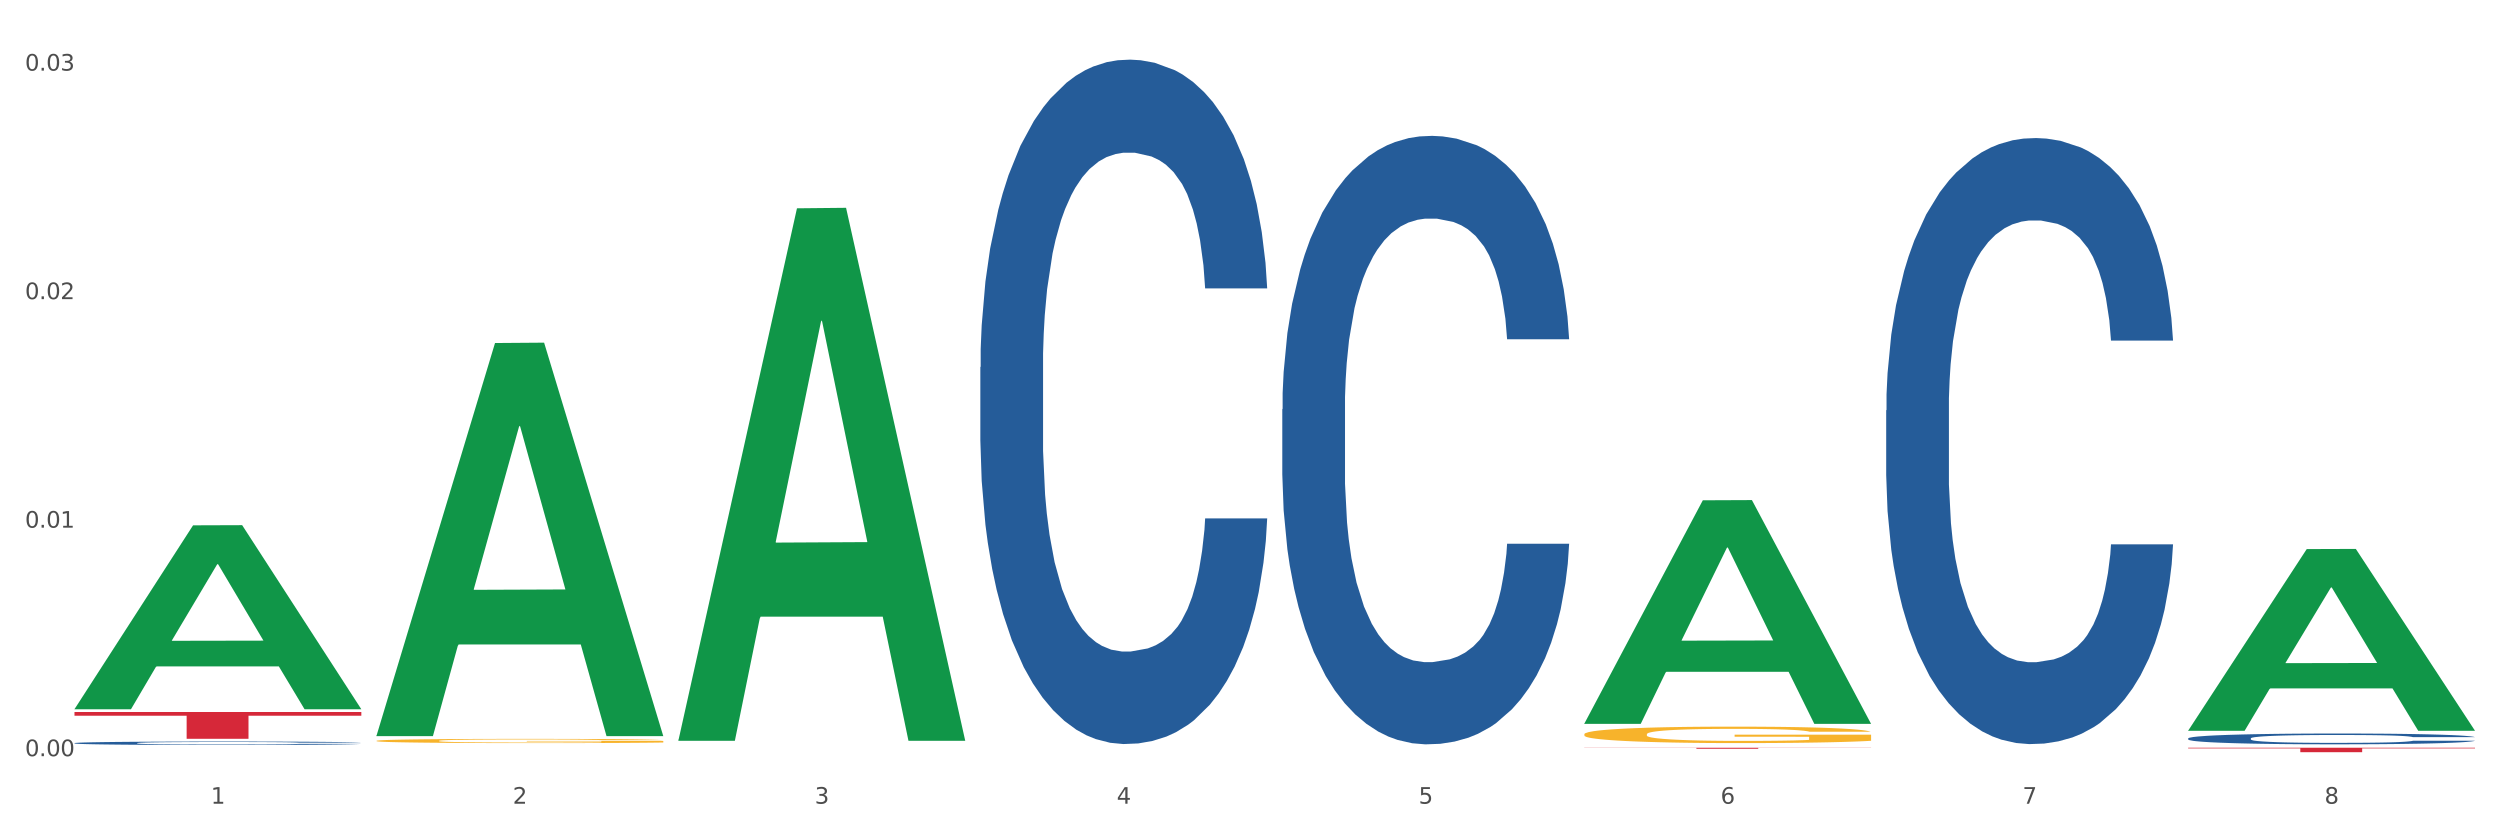
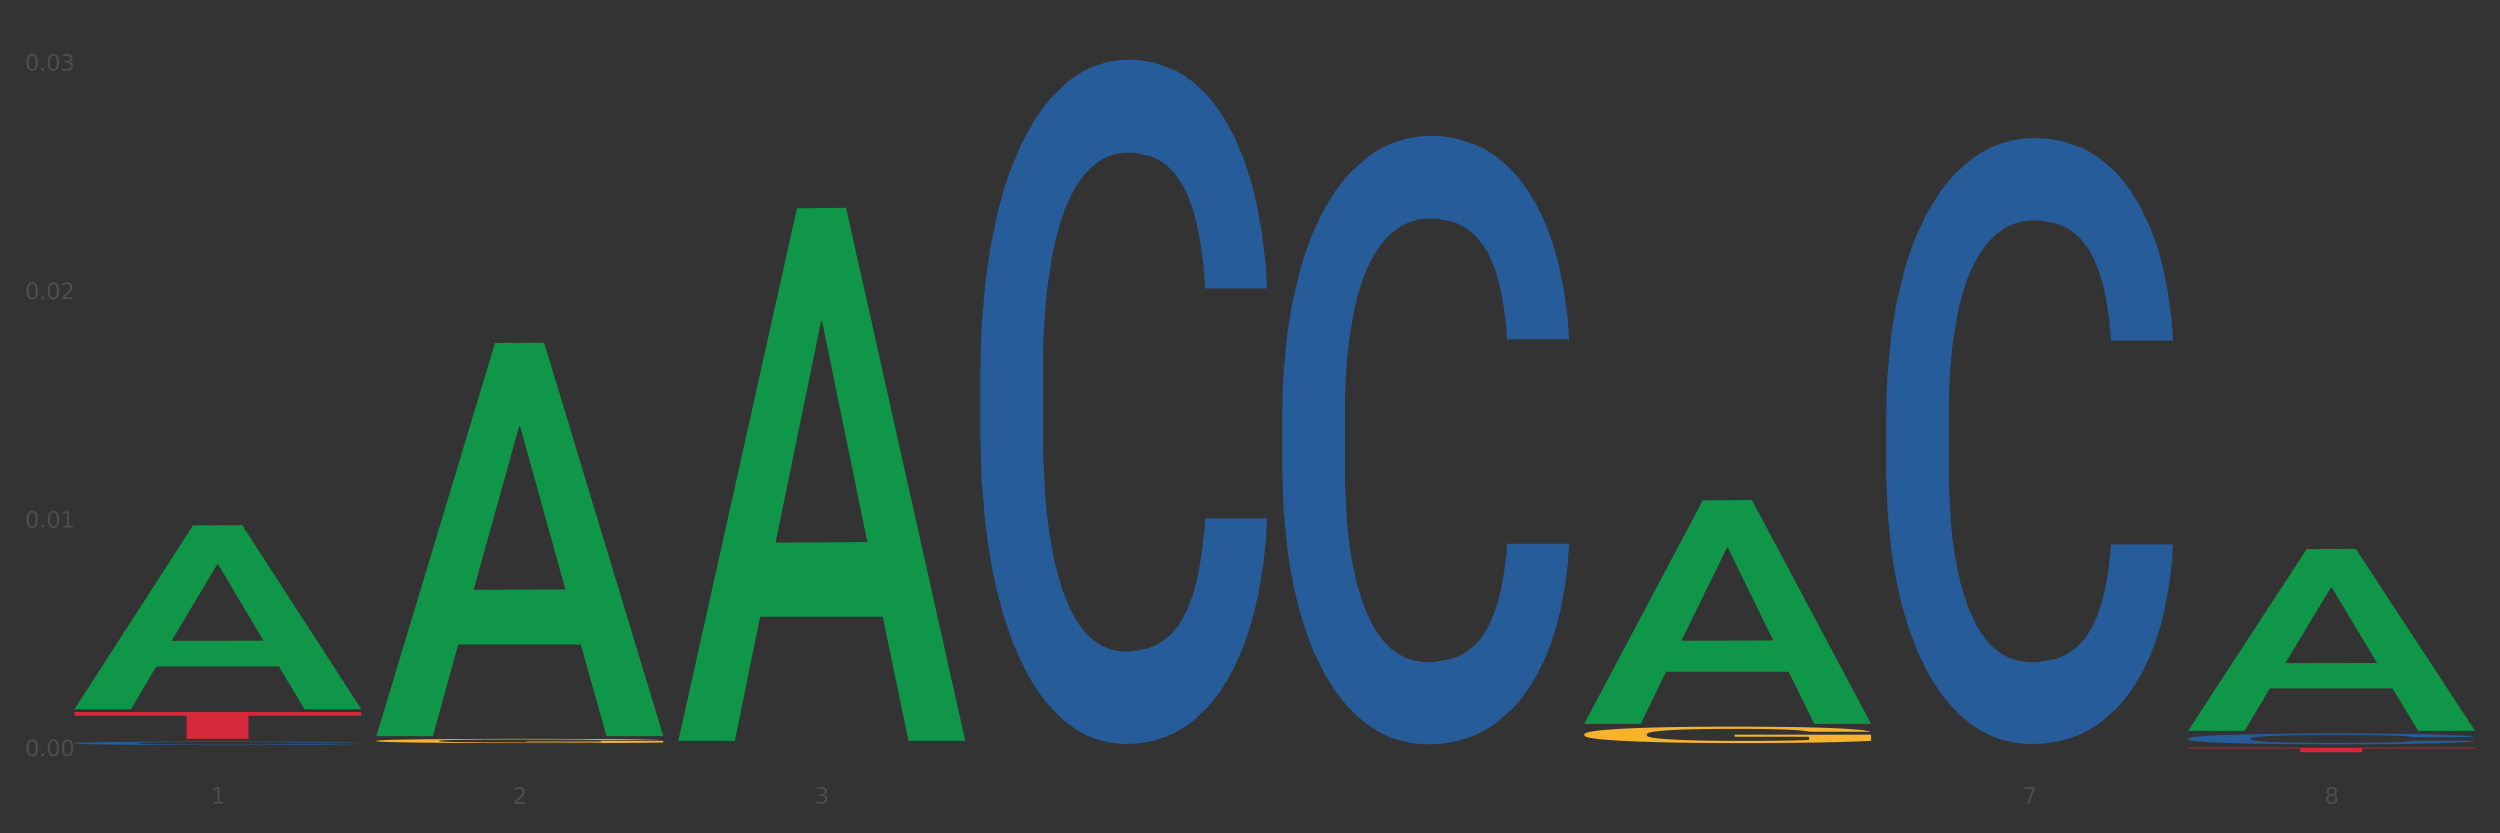
<svg xmlns="http://www.w3.org/2000/svg" xmlns:xlink="http://www.w3.org/1999/xlink" width="1080pt" height="360pt" viewBox="0 0 1080 360" version="1.1">
  <rect x="0" y="0" width="1080" height="360" fill="#333333" stroke="none" />
  <defs>
    <style type="text/css">*{stroke-linejoin: round; stroke-linecap: butt}</style>
  </defs>
  <g id="figure_1">
    <g id="patch_1">
-       <path d="M 0 360  L 1080 360  L 1080 0  L 0 0  z " style="fill: #ffffff; stroke: #ffffff; stroke-linejoin: miter" />
-     </g>
+       </g>
    <g id="axes_1">
      <g id="matplotlib.axis_1">
        <g id="xtick_1">
          <g id="text_1">
            <g style="fill: #4d4d4d" transform="translate(91.082 347.204) scale(0.096 -0.096)">
              <defs>
                <path id="DejaVuSans-31" d="M 794 531  L 1825 531  L 1825 4091  L 703 3866  L 703 4441  L 1819 4666  L 2450 4666  L 2450 531  L 3481 531  L 3481 0  L 794 0  L 794 531  z " transform="scale(0.016)" />
              </defs>
              <use xlink:href="#DejaVuSans-31" />
            </g>
          </g>
        </g>
        <g id="xtick_2">
          <g id="text_2">
            <g style="fill: #4d4d4d" transform="translate(221.525 347.204) scale(0.096 -0.096)">
              <defs>
                <path id="DejaVuSans-32" d="M 1228 531  L 3431 531  L 3431 0  L 469 0  L 469 531  Q 828 903 1448 1529  Q 2069 2156 2228 2338  Q 2531 2678 2651 2914  Q 2772 3150 2772 3378  Q 2772 3750 2511 3984  Q 2250 4219 1831 4219  Q 1534 4219 1204 4116  Q 875 4013 500 3803  L 500 4441  Q 881 4594 1212 4672  Q 1544 4750 1819 4750  Q 2544 4750 2975 4387  Q 3406 4025 3406 3419  Q 3406 3131 3298 2873  Q 3191 2616 2906 2266  Q 2828 2175 2409 1742  Q 1991 1309 1228 531  z " transform="scale(0.016)" />
              </defs>
              <use xlink:href="#DejaVuSans-32" />
            </g>
          </g>
        </g>
        <g id="xtick_3">
          <g id="text_3">
            <g style="fill: #4d4d4d" transform="translate(351.968 347.204) scale(0.096 -0.096)">
              <defs>
                <path id="DejaVuSans-33" d="M 2597 2516  Q 3050 2419 3304 2112  Q 3559 1806 3559 1356  Q 3559 666 3084 287  Q 2609 -91 1734 -91  Q 1441 -91 1130 -33  Q 819 25 488 141  L 488 750  Q 750 597 1062 519  Q 1375 441 1716 441  Q 2309 441 2620 675  Q 2931 909 2931 1356  Q 2931 1769 2642 2001  Q 2353 2234 1838 2234  L 1294 2234  L 1294 2753  L 1863 2753  Q 2328 2753 2575 2939  Q 2822 3125 2822 3475  Q 2822 3834 2567 4026  Q 2313 4219 1838 4219  Q 1578 4219 1281 4162  Q 984 4106 628 3988  L 628 4550  Q 988 4650 1302 4700  Q 1616 4750 1894 4750  Q 2613 4750 3031 4423  Q 3450 4097 3450 3541  Q 3450 3153 3228 2886  Q 3006 2619 2597 2516  z " transform="scale(0.016)" />
              </defs>
              <use xlink:href="#DejaVuSans-33" />
            </g>
          </g>
        </g>
        <g id="xtick_4">
          <g id="text_4">
            <g style="fill: #4d4d4d" transform="translate(482.412 347.204) scale(0.096 -0.096)">
              <defs>
-                 <path id="DejaVuSans-34" d="M 2419 4116  L 825 1625  L 2419 1625  L 2419 4116  z M 2253 4666  L 3047 4666  L 3047 1625  L 3713 1625  L 3713 1100  L 3047 1100  L 3047 0  L 2419 0  L 2419 1100  L 313 1100  L 313 1709  L 2253 4666  z " transform="scale(0.016)" />
-               </defs>
+                 </defs>
              <use xlink:href="#DejaVuSans-34" />
            </g>
          </g>
        </g>
        <g id="xtick_5">
          <g id="text_5">
            <g style="fill: #4d4d4d" transform="translate(612.855 347.204) scale(0.096 -0.096)">
              <defs>
-                 <path id="DejaVuSans-35" d="M 691 4666  L 3169 4666  L 3169 4134  L 1269 4134  L 1269 2991  Q 1406 3038 1543 3061  Q 1681 3084 1819 3084  Q 2600 3084 3056 2656  Q 3513 2228 3513 1497  Q 3513 744 3044 326  Q 2575 -91 1722 -91  Q 1428 -91 1123 -41  Q 819 9 494 109  L 494 744  Q 775 591 1075 516  Q 1375 441 1709 441  Q 2250 441 2565 725  Q 2881 1009 2881 1497  Q 2881 1984 2565 2268  Q 2250 2553 1709 2553  Q 1456 2553 1204 2497  Q 953 2441 691 2322  L 691 4666  z " transform="scale(0.016)" />
-               </defs>
+                 </defs>
              <use xlink:href="#DejaVuSans-35" />
            </g>
          </g>
        </g>
        <g id="xtick_6">
          <g id="text_6">
            <g style="fill: #4d4d4d" transform="translate(743.299 347.204) scale(0.096 -0.096)">
              <defs>
-                 <path id="DejaVuSans-36" d="M 2113 2584  Q 1688 2584 1439 2293  Q 1191 2003 1191 1497  Q 1191 994 1439 701  Q 1688 409 2113 409  Q 2538 409 2786 701  Q 3034 994 3034 1497  Q 3034 2003 2786 2293  Q 2538 2584 2113 2584  z M 3366 4563  L 3366 3988  Q 3128 4100 2886 4159  Q 2644 4219 2406 4219  Q 1781 4219 1451 3797  Q 1122 3375 1075 2522  Q 1259 2794 1537 2939  Q 1816 3084 2150 3084  Q 2853 3084 3261 2657  Q 3669 2231 3669 1497  Q 3669 778 3244 343  Q 2819 -91 2113 -91  Q 1303 -91 875 529  Q 447 1150 447 2328  Q 447 3434 972 4092  Q 1497 4750 2381 4750  Q 2619 4750 2861 4703  Q 3103 4656 3366 4563  z " transform="scale(0.016)" />
-               </defs>
+                 </defs>
              <use xlink:href="#DejaVuSans-36" />
            </g>
          </g>
        </g>
        <g id="xtick_7">
          <g id="text_7">
            <g style="fill: #4d4d4d" transform="translate(873.742 347.204) scale(0.096 -0.096)">
              <defs>
                <path id="DejaVuSans-37" d="M 525 4666  L 3525 4666  L 3525 4397  L 1831 0  L 1172 0  L 2766 4134  L 525 4134  L 525 4666  z " transform="scale(0.016)" />
              </defs>
              <use xlink:href="#DejaVuSans-37" />
            </g>
          </g>
        </g>
        <g id="xtick_8">
          <g id="text_8">
            <g style="fill: #4d4d4d" transform="translate(1004.185 347.204) scale(0.096 -0.096)">
              <defs>
                <path id="DejaVuSans-38" d="M 2034 2216  Q 1584 2216 1326 1975  Q 1069 1734 1069 1313  Q 1069 891 1326 650  Q 1584 409 2034 409  Q 2484 409 2743 651  Q 3003 894 3003 1313  Q 3003 1734 2745 1975  Q 2488 2216 2034 2216  z M 1403 2484  Q 997 2584 770 2862  Q 544 3141 544 3541  Q 544 4100 942 4425  Q 1341 4750 2034 4750  Q 2731 4750 3128 4425  Q 3525 4100 3525 3541  Q 3525 3141 3298 2862  Q 3072 2584 2669 2484  Q 3125 2378 3379 2068  Q 3634 1759 3634 1313  Q 3634 634 3220 271  Q 2806 -91 2034 -91  Q 1263 -91 848 271  Q 434 634 434 1313  Q 434 1759 690 2068  Q 947 2378 1403 2484  z M 1172 3481  Q 1172 3119 1398 2916  Q 1625 2713 2034 2713  Q 2441 2713 2670 2916  Q 2900 3119 2900 3481  Q 2900 3844 2670 4047  Q 2441 4250 2034 4250  Q 1625 4250 1398 4047  Q 1172 3844 1172 3481  z " transform="scale(0.016)" />
              </defs>
              <use xlink:href="#DejaVuSans-38" />
            </g>
          </g>
        </g>
        <g id="xtick_9" />
        <g id="xtick_10" />
        <g id="xtick_11" />
        <g id="xtick_12" />
        <g id="xtick_13" />
        <g id="xtick_14" />
        <g id="xtick_15" />
      </g>
      <g id="matplotlib.axis_2">
        <g id="ytick_1">
          <g id="text_9">
            <g style="fill: #4d4d4d" transform="translate(10.8 326.674) scale(0.096 -0.096)">
              <defs>
                <path id="DejaVuSans-30" d="M 2034 4250  Q 1547 4250 1301 3770  Q 1056 3291 1056 2328  Q 1056 1369 1301 889  Q 1547 409 2034 409  Q 2525 409 2770 889  Q 3016 1369 3016 2328  Q 3016 3291 2770 3770  Q 2525 4250 2034 4250  z M 2034 4750  Q 2819 4750 3233 4129  Q 3647 3509 3647 2328  Q 3647 1150 3233 529  Q 2819 -91 2034 -91  Q 1250 -91 836 529  Q 422 1150 422 2328  Q 422 3509 836 4129  Q 1250 4750 2034 4750  z " transform="scale(0.016)" />
                <path id="DejaVuSans-2e" d="M 684 794  L 1344 794  L 1344 0  L 684 0  L 684 794  z " transform="scale(0.016)" />
              </defs>
              <use xlink:href="#DejaVuSans-30" />
              <use xlink:href="#DejaVuSans-2e" transform="translate(63.623 0)" />
              <use xlink:href="#DejaVuSans-30" transform="translate(95.41 0)" />
              <use xlink:href="#DejaVuSans-30" transform="translate(159.033 0)" />
            </g>
          </g>
        </g>
        <g id="ytick_2">
          <g id="text_10">
            <g style="fill: #4d4d4d" transform="translate(10.8 227.955) scale(0.096 -0.096)">
              <use xlink:href="#DejaVuSans-30" />
              <use xlink:href="#DejaVuSans-2e" transform="translate(63.623 0)" />
              <use xlink:href="#DejaVuSans-30" transform="translate(95.41 0)" />
              <use xlink:href="#DejaVuSans-31" transform="translate(159.033 0)" />
            </g>
          </g>
        </g>
        <g id="ytick_3">
          <g id="text_11">
            <g style="fill: #4d4d4d" transform="translate(10.8 129.235) scale(0.096 -0.096)">
              <use xlink:href="#DejaVuSans-30" />
              <use xlink:href="#DejaVuSans-2e" transform="translate(63.623 0)" />
              <use xlink:href="#DejaVuSans-30" transform="translate(95.41 0)" />
              <use xlink:href="#DejaVuSans-32" transform="translate(159.033 0)" />
            </g>
          </g>
        </g>
        <g id="ytick_4">
          <g id="text_12">
            <g style="fill: #4d4d4d" transform="translate(10.8 30.515) scale(0.096 -0.096)">
              <use xlink:href="#DejaVuSans-30" />
              <use xlink:href="#DejaVuSans-2e" transform="translate(63.623 0)" />
              <use xlink:href="#DejaVuSans-30" transform="translate(95.41 0)" />
              <use xlink:href="#DejaVuSans-33" transform="translate(159.033 0)" />
            </g>
          </g>
        </g>
        <g id="ytick_5" />
        <g id="ytick_6" />
        <g id="ytick_7" />
      </g>
      <g id="PolyCollection_1">
        <path d="M 32.175 306.248  L 32.303 306.174  L 83.404 226.941  L 104.611 226.867  L 156.096 306.398  L 131.567 306.398  L 120.453 287.878  L 67.691 287.878  L 67.307 288.177  L 56.576 306.398  L 32.175 306.398  L 32.175 306.248  L 74.334 276.826  L 113.81 276.751  L 94.263 243.818  L 94.008 243.669  L 93.752 243.893  L 74.206 276.751  L 74.334 276.826  L 32.175 306.248  z " clip-path="url(#p27fa539a11)" style="fill: #109648" />
        <path d="M 945.279 318.978  L 945.425 318.973  L 945.425 318.854  L 945.865 318.692  L 947.476 318.394  L 949.527 318.168  L 953.042 317.904  L 954.946 317.794  L 957.437 317.67  L 962.563 317.47  L 968.422 317.299  L 972.524 317.206  L 975.6 317.146  L 982.484 317.04  L 986.439 316.993  L 990.541 316.954  L 994.056 316.929  L 999.915 316.899  L 1004.603 316.886  L 1010.022 316.882  L 1014.563 316.886  L 1020.569 316.903  L 1029.358 316.954  L 1032.727 316.984  L 1037.268 317.035  L 1041.955 317.104  L 1045.763 317.172  L 1050.158 317.27  L 1054.699 317.397  L 1059.093 317.559  L 1062.169 317.708  L 1064.659 317.866  L 1066.856 318.058  L 1068.468 318.266  L 1069.2 318.441  L 1042.394 318.441  L 1041.662 318.283  L 1040.197 318.113  L 1038.732 317.998  L 1037.121 317.904  L 1034.631 317.798  L 1032.434 317.73  L 1028.772 317.649  L 1025.403 317.598  L 1022.62 317.568  L 1019.251 317.542  L 1012.073 317.517  L 1006.946 317.517  L 1003.724 317.525  L 999.769 317.546  L 996.4 317.576  L 992.445 317.627  L 989.369 317.683  L 986.293 317.755  L 984.535 317.806  L 981.899 317.9  L 980.141 317.977  L 977.797 318.109  L 976.479 318.202  L 974.135 318.445  L 973.11 318.624  L 972.67 318.748  L 972.377 318.884  L 972.377 319.548  L 973.256 319.846  L 973.989 319.974  L 975.16 320.119  L 977.358 320.306  L 980.58 320.49  L 983.949 320.622  L 986.732 320.703  L 989.369 320.762  L 992.006 320.809  L 995.228 320.852  L 997.865 320.877  L 1001.82 320.903  L 1006.507 320.915  L 1010.169 320.915  L 1017.639 320.894  L 1021.008 320.873  L 1024.231 320.843  L 1027.746 320.796  L 1030.53 320.745  L 1032.141 320.707  L 1034.777 320.626  L 1036.828 320.541  L 1038.586 320.443  L 1039.758 320.358  L 1041.076 320.23  L 1042.101 320.085  L 1042.394 320.008  L 1069.2 320.008  L 1068.614 320.162  L 1067.589 320.311  L 1065.538 320.511  L 1063.927 320.626  L 1061.437 320.766  L 1058.8 320.886  L 1055.138 321.018  L 1051.769 321.116  L 1048.254 321.201  L 1044.445 321.277  L 1037.561 321.384  L 1035.07 321.414  L 1029.797 321.465  L 1025.696 321.495  L 1019.69 321.525  L 1013.538 321.542  L 1007.093 321.546  L 1001.38 321.537  L 995.082 321.512  L 991.127 321.486  L 986.732 321.448  L 981.606 321.388  L 976.772 321.316  L 972.231 321.231  L 967.983 321.133  L 964.028 321.022  L 958.901 320.839  L 955.093 320.66  L 952.31 320.494  L 950.406 320.353  L 948.501 320.174  L 947.476 320.051  L 945.865 319.753  L 945.279 319.476  L 945.279 318.978  z " clip-path="url(#p27fa539a11)" style="fill: #255c99" />
        <path d="M 814.835 177.274  L 814.982 177.035  L 814.982 170.34  L 815.421 161.254  L 817.033 144.516  L 819.083 131.844  L 822.599 117.019  L 824.503 110.802  L 826.993 103.868  L 832.12 92.63  L 837.979 83.066  L 842.08 77.805  L 845.157 74.458  L 852.041 68.48  L 855.996 65.85  L 860.097 63.698  L 863.613 62.263  L 869.472 60.59  L 874.159 59.872  L 879.579 59.633  L 884.12 59.872  L 890.126 60.829  L 898.914 63.698  L 902.283 65.372  L 906.824 68.241  L 911.512 72.067  L 915.32 75.893  L 919.714 81.392  L 924.255 88.565  L 928.65 97.651  L 931.726 106.02  L 934.216 114.867  L 936.413 125.627  L 938.024 137.343  L 938.757 147.147  L 911.951 147.147  L 911.219 138.3  L 909.754 128.735  L 908.289 122.279  L 906.678 117.019  L 904.188 111.041  L 901.99 107.216  L 898.328 102.673  L 894.959 99.803  L 892.176 98.13  L 888.807 96.695  L 881.63 95.26  L 876.503 95.26  L 873.28 95.738  L 869.326 96.934  L 865.957 98.608  L 862.002 101.477  L 858.926 104.585  L 855.849 108.65  L 854.092 111.52  L 851.455 116.78  L 849.697 121.084  L 847.354 128.496  L 846.035 133.757  L 843.692 147.386  L 842.666 157.428  L 842.227 164.362  L 841.934 172.014  L 841.934 209.314  L 842.813 226.052  L 843.545 233.225  L 844.717 241.355  L 846.914 251.875  L 850.137 262.157  L 853.506 269.569  L 856.289 274.112  L 858.926 277.46  L 861.562 280.09  L 864.785 282.481  L 867.421 283.916  L 871.376 285.35  L 876.064 286.068  L 879.726 286.068  L 887.196 284.872  L 890.565 283.677  L 893.788 282.003  L 897.303 279.373  L 900.086 276.504  L 901.697 274.352  L 904.334 269.809  L 906.385 265.026  L 908.142 259.527  L 909.314 254.745  L 910.633 247.572  L 911.658 239.442  L 911.951 235.138  L 938.757 235.138  L 938.171 243.746  L 937.145 252.115  L 935.095 263.353  L 933.483 269.809  L 930.993 277.699  L 928.357 284.394  L 924.695 291.806  L 921.326 297.306  L 917.81 302.088  L 914.002 306.392  L 907.117 312.37  L 904.627 314.043  L 899.354 316.913  L 895.252 318.586  L 889.247 320.26  L 883.095 321.217  L 876.65 321.456  L 870.937 320.977  L 864.638 319.543  L 860.683 318.108  L 856.289 315.956  L 851.162 312.609  L 846.328 308.544  L 841.788 303.762  L 837.54 298.262  L 833.585 292.045  L 828.458 281.764  L 824.649 271.721  L 821.866 262.396  L 819.962 254.506  L 818.058 244.463  L 817.033 237.529  L 815.421 220.792  L 814.835 205.25  L 814.835 177.274  z " clip-path="url(#p27fa539a11)" style="fill: #255c99" />
        <path d="M 553.949 176.803  L 554.095 176.563  L 554.095 169.841  L 554.535 160.718  L 556.146 143.913  L 558.196 131.19  L 561.712 116.306  L 563.616 110.064  L 566.106 103.102  L 571.233 91.819  L 577.092 82.216  L 581.194 76.934  L 584.27 73.573  L 591.154 67.572  L 595.109 64.931  L 599.211 62.77  L 602.726 61.33  L 608.585 59.649  L 613.273 58.929  L 618.692 58.689  L 623.233 58.929  L 629.239 59.89  L 638.028 62.77  L 641.397 64.451  L 645.937 67.332  L 650.625 71.173  L 654.433 75.014  L 658.828 80.535  L 663.368 87.737  L 667.763 96.86  L 670.839 105.262  L 673.329 114.145  L 675.526 124.948  L 677.137 136.711  L 677.87 146.554  L 651.064 146.554  L 650.332 137.672  L 648.867 128.069  L 647.402 121.587  L 645.791 116.306  L 643.301 110.304  L 641.104 106.463  L 637.442 101.901  L 634.073 99.021  L 631.289 97.34  L 627.92 95.9  L 620.743 94.459  L 615.616 94.459  L 612.394 94.939  L 608.439 96.14  L 605.07 97.82  L 601.115 100.701  L 598.039 103.822  L 594.963 107.903  L 593.205 110.784  L 590.568 116.065  L 588.811 120.387  L 586.467 127.829  L 585.149 133.11  L 582.805 146.794  L 581.78 156.877  L 581.34 163.839  L 581.047 171.521  L 581.047 208.972  L 581.926 225.777  L 582.658 232.979  L 583.83 241.141  L 586.027 251.704  L 589.25 262.027  L 592.619 269.469  L 595.402 274.03  L 598.039 277.391  L 600.675 280.032  L 603.898 282.433  L 606.535 283.873  L 610.489 285.314  L 615.177 286.034  L 618.839 286.034  L 626.309 284.833  L 629.678 283.633  L 632.901 281.953  L 636.416 279.312  L 639.199 276.431  L 640.811 274.27  L 643.447 269.709  L 645.498 264.908  L 647.256 259.386  L 648.428 254.585  L 649.746 247.383  L 650.771 239.22  L 651.064 234.899  L 677.87 234.899  L 677.284 243.542  L 676.259 251.944  L 674.208 263.227  L 672.597 269.709  L 670.106 277.631  L 667.47 284.353  L 663.808 291.795  L 660.439 297.317  L 656.923 302.118  L 653.115 306.44  L 646.23 312.441  L 643.74 314.122  L 638.467 317.003  L 634.366 318.683  L 628.36 320.364  L 622.208 321.324  L 615.763 321.564  L 610.05 321.084  L 603.751 319.643  L 599.797 318.203  L 595.402 316.042  L 590.275 312.681  L 585.442 308.6  L 580.901 303.799  L 576.653 298.277  L 572.698 292.036  L 567.571 281.713  L 563.763 271.63  L 560.98 262.267  L 559.075 254.345  L 557.171 244.262  L 556.146 237.3  L 554.535 220.495  L 553.949 204.891  L 553.949 176.803  z " clip-path="url(#p27fa539a11)" style="fill: #255c99" />
        <path d="M 423.505 158.609  L 423.652 158.339  L 423.652 150.778  L 424.091 140.518  L 425.702 121.616  L 427.753 107.305  L 431.269 90.564  L 433.173 83.544  L 435.663 75.713  L 440.79 63.022  L 446.649 52.221  L 450.75 46.281  L 453.826 42.501  L 460.711 35.75  L 464.666 32.78  L 468.767 30.35  L 472.283 28.73  L 478.142 26.84  L 482.829 26.03  L 488.249 25.759  L 492.79 26.03  L 498.795 27.11  L 507.584 30.35  L 510.953 32.24  L 515.494 35.48  L 520.181 39.8  L 523.99 44.121  L 528.384 50.331  L 532.925 58.432  L 537.319 68.693  L 540.395 78.143  L 542.886 88.134  L 545.083 100.285  L 546.694 113.516  L 547.426 124.586  L 520.621 124.586  L 519.888 114.596  L 518.424 103.795  L 516.959 96.504  L 515.348 90.564  L 512.857 83.814  L 510.66 79.493  L 506.998 74.363  L 503.629 71.123  L 500.846 69.233  L 497.477 67.612  L 490.3 65.992  L 485.173 65.992  L 481.95 66.532  L 477.995 67.882  L 474.626 69.773  L 470.671 73.013  L 467.595 76.523  L 464.519 81.113  L 462.762 84.354  L 460.125 90.294  L 458.367 95.154  L 456.024 103.525  L 454.705 109.465  L 452.362 124.856  L 451.336 136.197  L 450.897 144.028  L 450.604 152.668  L 450.604 194.791  L 451.483 213.693  L 452.215 221.793  L 453.387 230.974  L 455.584 242.855  L 458.807 254.466  L 462.176 262.836  L 464.959 267.966  L 467.595 271.747  L 470.232 274.717  L 473.455 277.417  L 476.091 279.037  L 480.046 280.657  L 484.733 281.467  L 488.395 281.467  L 495.866 280.117  L 499.235 278.767  L 502.457 276.877  L 505.973 273.907  L 508.756 270.667  L 510.367 268.236  L 513.004 263.106  L 515.055 257.706  L 516.812 251.495  L 517.984 246.095  L 519.302 237.994  L 520.328 228.814  L 520.621 223.953  L 547.426 223.953  L 546.84 233.674  L 545.815 243.125  L 543.764 255.816  L 542.153 263.106  L 539.663 272.017  L 537.026 279.577  L 533.364 287.948  L 529.995 294.158  L 526.48 299.559  L 522.671 304.419  L 515.787 311.169  L 513.297 313.06  L 508.024 316.3  L 503.922 318.19  L 497.917 320.08  L 491.764 321.16  L 485.319 321.43  L 479.607 320.89  L 473.308 319.27  L 469.353 317.65  L 464.959 315.22  L 459.832 311.44  L 454.998 306.849  L 450.457 301.449  L 446.209 295.238  L 442.255 288.218  L 437.128 276.607  L 433.319 265.266  L 430.536 254.736  L 428.632 245.825  L 426.728 234.484  L 425.702 226.654  L 424.091 207.752  L 423.505 190.201  L 423.505 158.609  z " clip-path="url(#p27fa539a11)" style="fill: #255c99" />
        <path d="M 32.175 321.015  L 32.321 321.014  L 32.321 320.975  L 32.761 320.924  L 34.372 320.828  L 36.423 320.756  L 39.938 320.671  L 41.843 320.636  L 44.333 320.596  L 49.46 320.532  L 55.319 320.477  L 59.42 320.447  L 62.496 320.428  L 69.381 320.394  L 73.336 320.379  L 77.437 320.367  L 80.953 320.358  L 86.812 320.349  L 91.499 320.345  L 96.919 320.343  L 101.46 320.345  L 107.465 320.35  L 116.254 320.367  L 119.623 320.376  L 124.164 320.393  L 128.851 320.414  L 132.66 320.436  L 137.054 320.468  L 141.595 320.509  L 145.989 320.56  L 149.065 320.608  L 151.555 320.659  L 153.753 320.72  L 155.364 320.787  L 156.096 320.843  L 129.291 320.843  L 128.558 320.793  L 127.093 320.738  L 125.629 320.701  L 124.017 320.671  L 121.527 320.637  L 119.33 320.615  L 115.668 320.589  L 112.299 320.573  L 109.516 320.563  L 106.147 320.555  L 98.969 320.547  L 93.843 320.547  L 90.62 320.55  L 86.665 320.556  L 83.296 320.566  L 79.341 320.582  L 76.265 320.6  L 73.189 320.623  L 71.431 320.64  L 68.795 320.67  L 67.037 320.694  L 64.693 320.737  L 63.375 320.767  L 61.031 320.844  L 60.006 320.902  L 59.567 320.941  L 59.274 320.985  L 59.274 321.198  L 60.152 321.293  L 60.885 321.334  L 62.057 321.381  L 64.254 321.441  L 67.476 321.5  L 70.845 321.542  L 73.629 321.568  L 76.265 321.587  L 78.902 321.602  L 82.124 321.616  L 84.761 321.624  L 88.716 321.632  L 93.403 321.636  L 97.065 321.636  L 104.536 321.629  L 107.905 321.622  L 111.127 321.613  L 114.643 321.598  L 117.426 321.581  L 119.037 321.569  L 121.674 321.543  L 123.724 321.516  L 125.482 321.484  L 126.654 321.457  L 127.972 321.416  L 128.998 321.37  L 129.291 321.345  L 156.096 321.345  L 155.51 321.394  L 154.485 321.442  L 152.434 321.506  L 150.823 321.543  L 148.333 321.588  L 145.696 321.626  L 142.034 321.669  L 138.665 321.7  L 135.15 321.727  L 131.341 321.752  L 124.457 321.786  L 121.967 321.796  L 116.693 321.812  L 112.592 321.822  L 106.586 321.831  L 100.434 321.837  L 93.989 321.838  L 88.276 321.835  L 81.978 321.827  L 78.023 321.819  L 73.629 321.807  L 68.502 321.787  L 63.668 321.764  L 59.127 321.737  L 54.879 321.706  L 50.924 321.67  L 45.798 321.611  L 41.989 321.554  L 39.206 321.501  L 37.302 321.456  L 35.398 321.399  L 34.372 321.359  L 32.761 321.263  L 32.175 321.175  L 32.175 321.015  z " clip-path="url(#p27fa539a11)" style="fill: #255c99" />
        <path d="M 162.618 320.037  L 162.765 320.036  L 162.765 319.976  L 163.057 319.924  L 164.52 319.799  L 166.715 319.696  L 168.324 319.641  L 169.934 319.596  L 171.836 319.551  L 174.177 319.504  L 178.419 319.436  L 181.053 319.401  L 184.272 319.364  L 190.124 319.311  L 194.367 319.281  L 198.756 319.256  L 205.925 319.226  L 210.607 319.212  L 215.581 319.202  L 221.58 319.196  L 226.115 319.194  L 236.064 319.199  L 244.55 319.214  L 248.646 319.226  L 253.913 319.246  L 256.693 319.259  L 261.229 319.286  L 265.91 319.321  L 269.129 319.351  L 273.957 319.407  L 277.615 319.464  L 280.98 319.534  L 282.736 319.582  L 284.052 319.627  L 285.223 319.679  L 286.393 319.761  L 260.058 319.761  L 259.034 319.702  L 257.425 319.647  L 255.084 319.594  L 253.036 319.561  L 249.524 319.519  L 246.305 319.492  L 242.94 319.472  L 238.844 319.456  L 235.625 319.447  L 231.09 319.441  L 222.165 319.442  L 216.166 319.456  L 212.07 319.472  L 209.436 319.487  L 207.095 319.504  L 204.462 319.527  L 201.389 319.562  L 199.195 319.594  L 197 319.634  L 195.245 319.674  L 193.635 319.721  L 192.319 319.771  L 191.294 319.822  L 190.417 319.886  L 189.685 319.991  L 189.685 320.219  L 189.978 320.271  L 190.709 320.339  L 191.587 320.391  L 193.05 320.452  L 194.367 320.494  L 196.854 320.554  L 199.634 320.604  L 201.828 320.636  L 204.023 320.662  L 207.827 320.699  L 212.07 320.729  L 215.727 320.747  L 220.702 320.764  L 224.067 320.771  L 226.993 320.774  L 234.162 320.774  L 239.283 320.769  L 244.989 320.757  L 249.378 320.742  L 253.036 320.724  L 257.132 320.694  L 259.766 320.666  L 259.766 320.317  L 227.578 320.316  L 227.578 320.084  L 286.54 320.084  L 286.54 320.764  L 284.052 320.799  L 281.273 320.831  L 278.346 320.859  L 273.957 320.894  L 268.69 320.927  L 264.008 320.951  L 259.034 320.971  L 253.182 320.989  L 245.574 321.006  L 240.892 321.012  L 235.04 321.017  L 228.164 321.019  L 222.165 321.016  L 216.313 321.007  L 210.168 320.992  L 204.169 320.971  L 199.634 320.949  L 195.098 320.922  L 190.27 320.887  L 186.466 320.854  L 183.54 320.824  L 180.321 320.786  L 176.81 320.736  L 174.177 320.691  L 171.836 320.644  L 169.348 320.584  L 167.593 320.532  L 165.837 320.467  L 164.813 320.419  L 163.643 320.344  L 162.765 320.239  L 162.618 320.037  z " clip-path="url(#p27fa539a11)" style="fill: #f7b32b" />
        <path d="M 684.392 317.194  L 684.538 317.187  L 684.538 316.954  L 684.831 316.752  L 686.294 316.265  L 688.489 315.863  L 690.098 315.649  L 691.707 315.473  L 693.609 315.298  L 695.95 315.116  L 700.193 314.85  L 702.827 314.714  L 706.045 314.571  L 711.898 314.363  L 716.14 314.246  L 720.53 314.149  L 727.699 314.032  L 732.38 313.98  L 737.355 313.941  L 743.353 313.915  L 747.889 313.909  L 757.838 313.928  L 766.323 313.986  L 770.42 314.032  L 775.687 314.11  L 778.467 314.162  L 783.002 314.266  L 787.684 314.402  L 790.903 314.519  L 795.731 314.74  L 799.389 314.96  L 802.754 315.233  L 804.509 315.421  L 805.826 315.597  L 806.996 315.798  L 808.167 316.116  L 781.832 316.116  L 780.808 315.889  L 779.198 315.675  L 776.857 315.467  L 774.809 315.337  L 771.298 315.175  L 768.079 315.071  L 764.714 314.993  L 760.617 314.928  L 757.399 314.895  L 752.863 314.869  L 743.939 314.876  L 737.94 314.928  L 733.843 314.993  L 731.21 315.051  L 728.869 315.116  L 726.236 315.207  L 723.163 315.343  L 720.968 315.467  L 718.774 315.623  L 717.018 315.779  L 715.409 315.96  L 714.092 316.155  L 713.068 316.356  L 712.19 316.603  L 711.459 317.012  L 711.459 317.902  L 711.751 318.103  L 712.483 318.369  L 713.361 318.57  L 714.824 318.811  L 716.14 318.973  L 718.628 319.207  L 721.407 319.402  L 723.602 319.525  L 725.797 319.629  L 729.601 319.772  L 733.843 319.889  L 737.501 319.96  L 742.475 320.025  L 745.841 320.051  L 748.767 320.064  L 755.936 320.064  L 761.056 320.044  L 766.762 319.999  L 771.151 319.94  L 774.809 319.869  L 778.906 319.752  L 781.539 319.642  L 781.539 318.285  L 749.352 318.278  L 749.352 317.376  L 808.313 317.376  L 808.313 320.025  L 805.826 320.161  L 803.046 320.285  L 800.12 320.395  L 795.731 320.531  L 790.464 320.661  L 785.782 320.752  L 780.808 320.83  L 774.955 320.901  L 767.348 320.966  L 762.666 320.992  L 756.813 321.012  L 749.937 321.018  L 743.939 321.005  L 738.086 320.973  L 731.941 320.914  L 725.943 320.83  L 721.407 320.746  L 716.872 320.642  L 712.044 320.505  L 708.24 320.376  L 705.314 320.259  L 702.095 320.109  L 698.584 319.915  L 695.95 319.739  L 693.609 319.557  L 691.122 319.324  L 689.366 319.122  L 687.611 318.869  L 686.587 318.681  L 685.416 318.389  L 684.538 317.98  L 684.392 317.194  z " clip-path="url(#p27fa539a11)" style="fill: #f7b32b" />
        <path d="M 32.175 307.587  L 156.096 307.587  L 156.096 309.194  L 107.35 309.205  L 107.35 319.154  L 80.628 319.154  L 80.628 309.205  L 32.175 309.194  L 32.175 307.598  L 32.175 307.587  z " clip-path="url(#p27fa539a11)" style="fill: #d62839" />
        <path d="M 945.279 323.027  L 1069.2 323.027  L 1069.2 323.294  L 1020.454 323.296  L 1020.454 324.95  L 993.731 324.95  L 993.731 323.296  L 945.279 323.294  L 945.279 323.029  L 945.279 323.027  z " clip-path="url(#p27fa539a11)" style="fill: #d62839" />
-         <path d="M 684.392 323.027  L 808.313 323.027  L 808.313 323.088  L 759.567 323.088  L 759.567 323.465  L 732.845 323.465  L 732.845 323.088  L 684.392 323.088  L 684.392 323.027  L 684.392 323.027  z " clip-path="url(#p27fa539a11)" style="fill: #d62839" />
        <path d="M 162.618 317.686  L 162.746 317.526  L 213.848 148.186  L 235.055 148.026  L 286.54 318.005  L 262.011 318.005  L 250.896 278.423  L 198.134 278.423  L 197.751 279.062  L 187.019 318.005  L 162.618 318.005  L 162.618 317.686  L 204.777 254.802  L 244.253 254.642  L 224.707 184.257  L 224.451 183.937  L 224.196 184.416  L 204.649 254.642  L 204.777 254.802  L 162.618 317.686  z " clip-path="url(#p27fa539a11)" style="fill: #109648" />
        <path d="M 293.062 319.58  L 293.19 319.364  L 344.291 89.988  L 365.498 89.771  L 416.983 320.012  L 392.454 320.012  L 381.34 266.398  L 328.577 266.398  L 328.194 267.262  L 317.463 320.012  L 293.062 320.012  L 293.062 319.58  L 335.221 234.402  L 374.696 234.186  L 355.15 138.846  L 354.895 138.414  L 354.639 139.063  L 335.093 234.186  L 335.221 234.402  L 293.062 319.58  z " clip-path="url(#p27fa539a11)" style="fill: #109648" />
        <path d="M 684.392 312.538  L 684.52 312.447  L 735.621 216.124  L 756.828 216.033  L 808.313 312.719  L 783.784 312.719  L 772.67 290.205  L 719.908 290.205  L 719.524 290.568  L 708.793 312.719  L 684.392 312.719  L 684.392 312.538  L 726.551 276.769  L 766.027 276.678  L 746.48 236.641  L 746.225 236.46  L 745.969 236.732  L 726.423 276.678  L 726.551 276.769  L 684.392 312.538  z " clip-path="url(#p27fa539a11)" style="fill: #109648" />
        <path d="M 945.279 315.545  L 945.407 315.472  L 996.508 237.203  L 1017.715 237.129  L 1069.2 315.693  L 1044.671 315.693  L 1033.557 297.398  L 980.794 297.398  L 980.411 297.693  L 969.68 315.693  L 945.279 315.693  L 945.279 315.545  L 987.438 286.48  L 1026.913 286.407  L 1007.367 253.875  L 1007.112 253.727  L 1006.856 253.948  L 987.31 286.407  L 987.438 286.48  L 945.279 315.545  z " clip-path="url(#p27fa539a11)" style="fill: #109648" />
      </g>
    </g>
  </g>
  <defs>
    <clipPath id="p27fa539a11">
      <rect x="32.175" y="10.8" width="1037.025" height="329.109" />
    </clipPath>
  </defs>
</svg>